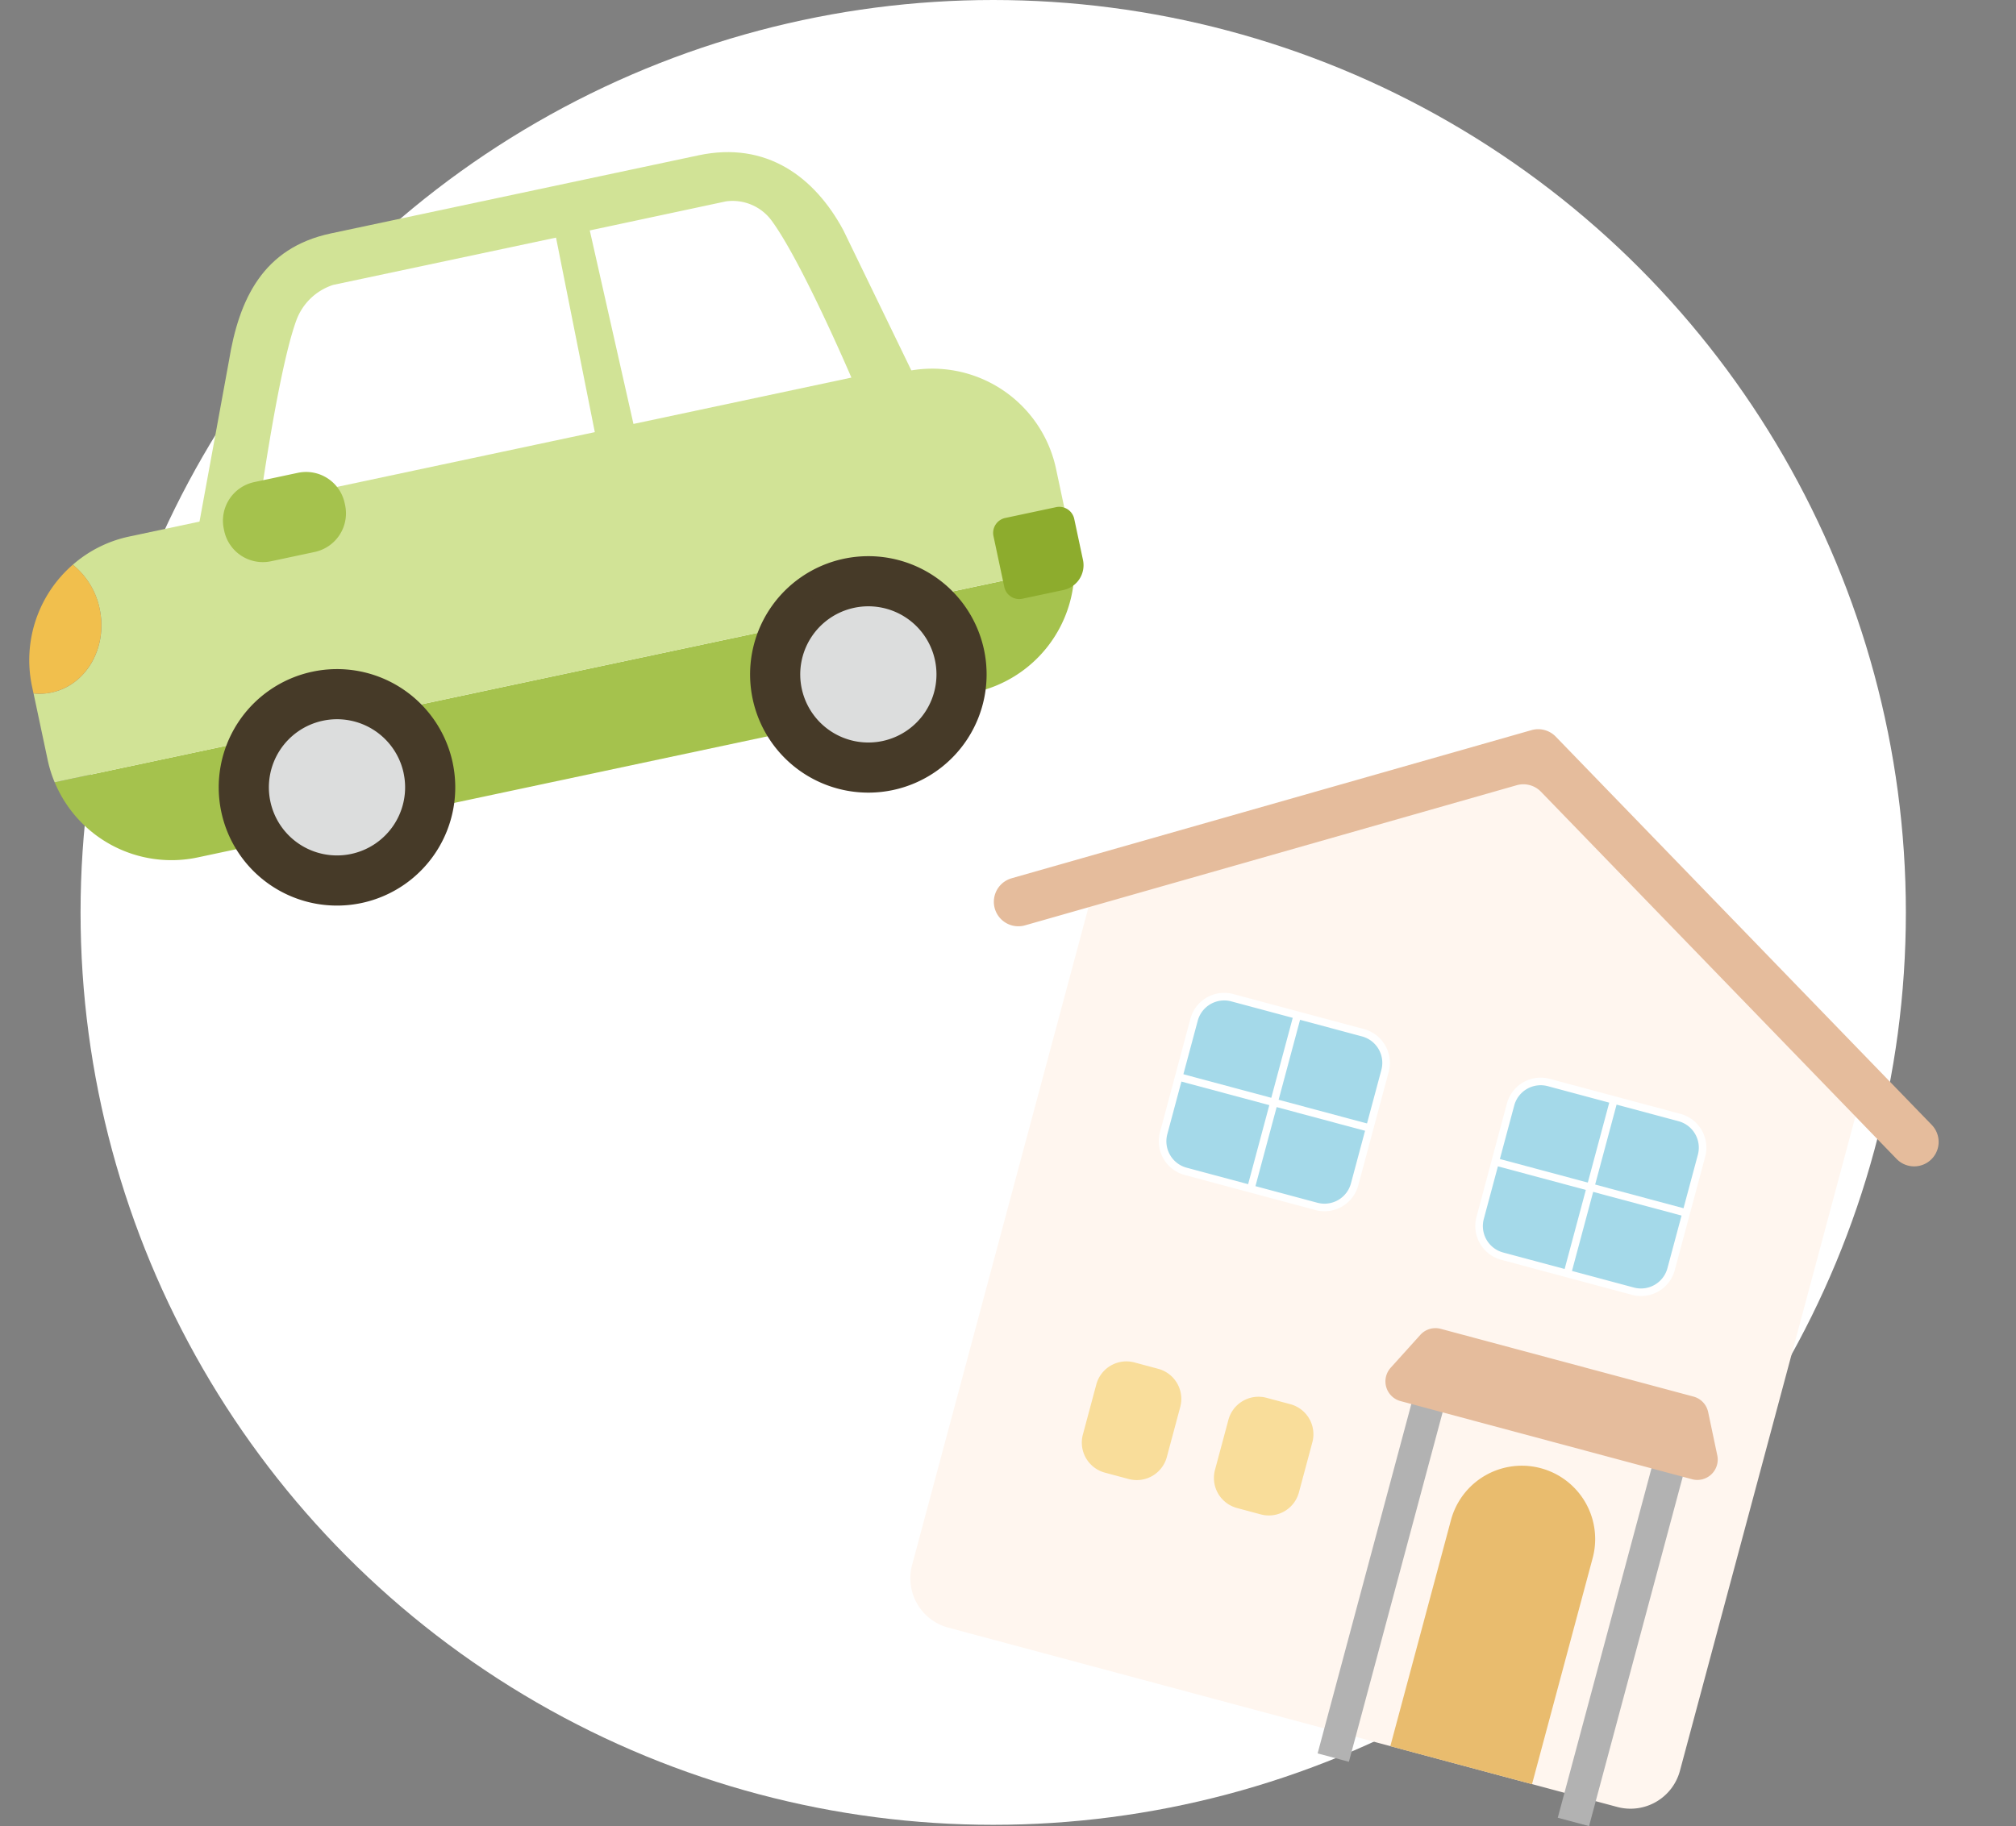
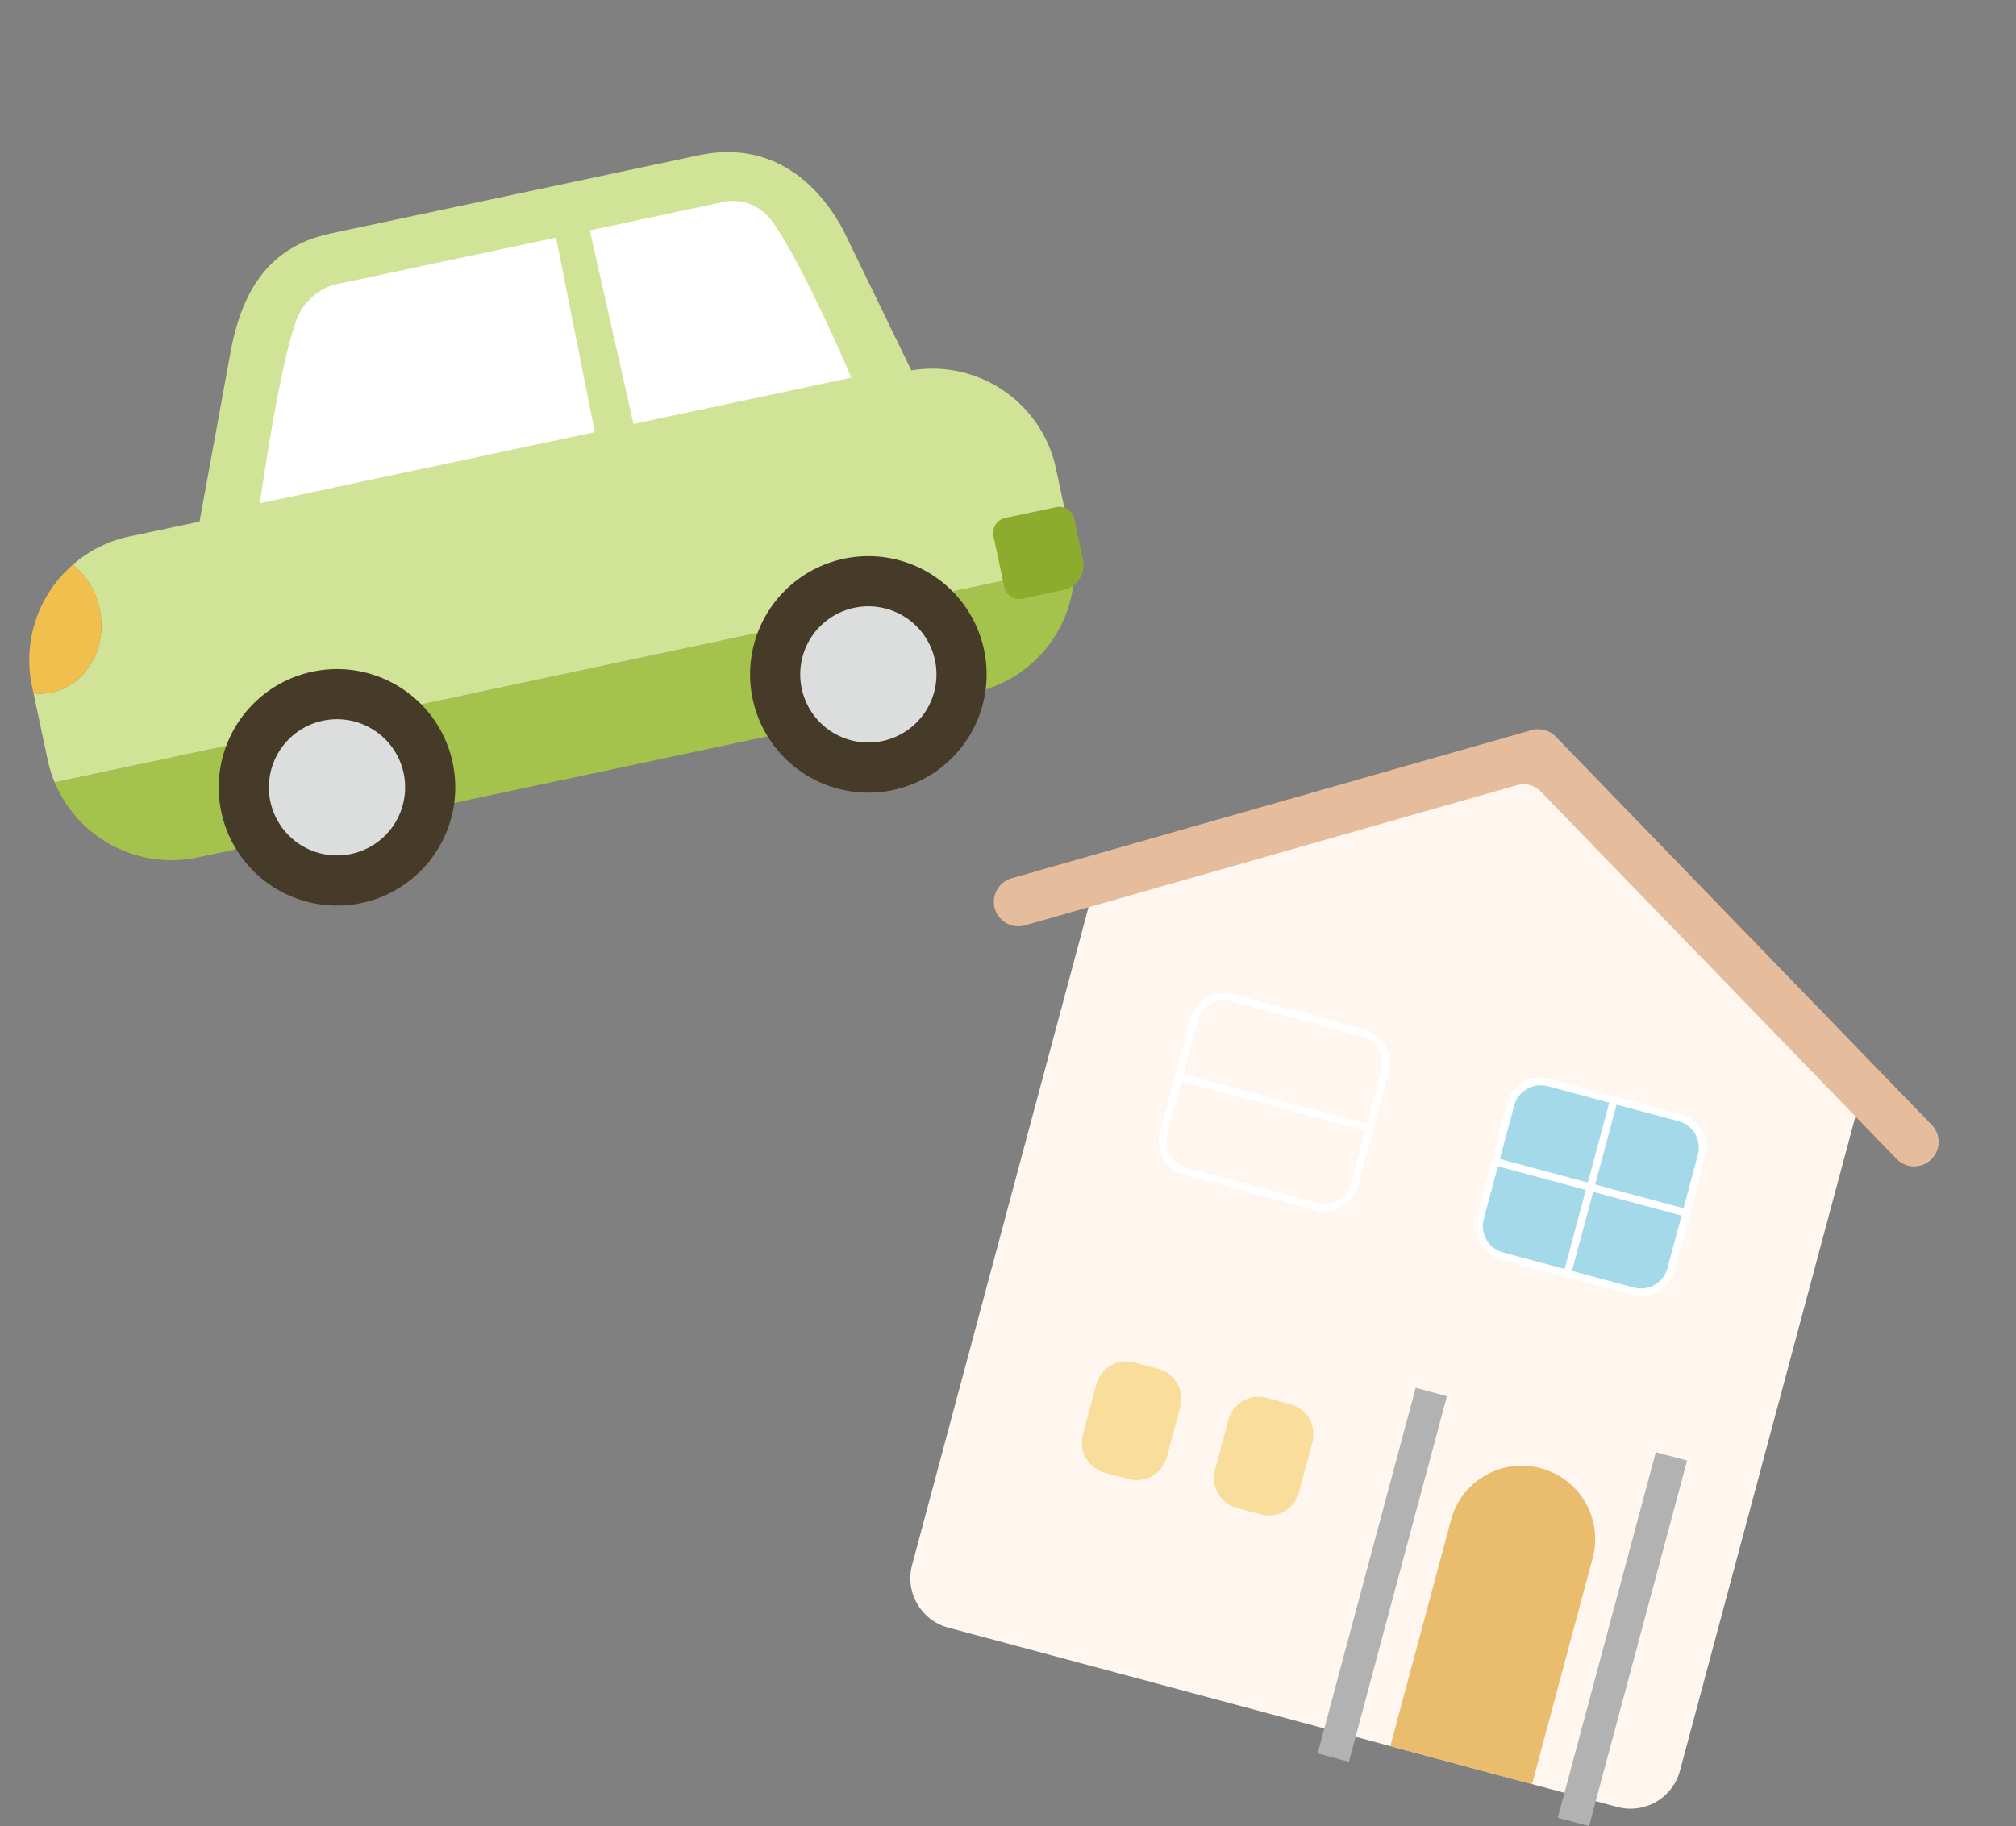
<svg xmlns="http://www.w3.org/2000/svg" width="187.76" height="170.118" viewBox="0 0 187.76 170.118">
  <rect x="0" y="0" width="187.76" height="170.118" fill="#808080" stroke="none" />
  <defs>
    <clipPath id="a">
      <rect width="96.143" height="74.796" fill="#72c3dc" />
    </clipPath>
  </defs>
  <g transform="translate(20745.876 15410.597)">
-     <ellipse cx="85" cy="85" rx="85" ry="85" transform="translate(-20738.373 -15410.597)" fill="#fff" />
    <g transform="translate(17.531 28.351)">
      <path d="M4.765,91.718h64.5a4.765,4.765,0,0,0,4.765-4.765V22.4L36.634,0,0,21.612V86.953a4.765,4.765,0,0,0,4.765,4.765" transform="matrix(0.966, 0.259, -0.259, 0.966, -20655.939, -15377.151)" fill="#fff6ef" />
      <path d="M69.676,92.54H5.175A5.181,5.181,0,0,1,0,87.364V22.023a.409.409,0,0,1,.2-.354L36.836.057a.41.41,0,0,1,.42,0l37.4,22.4a.412.412,0,0,1,.2.353V87.364a5.181,5.181,0,0,1-5.176,5.175M.823,22.258V87.364a4.358,4.358,0,0,0,4.353,4.353h64.5a4.358,4.358,0,0,0,4.354-4.353V23.042L37.043.889Z" transform="matrix(0.966, 0.259, -0.259, 0.966, -20656.23, -15377.656)" fill="none" />
      <path d="M1.108,26.187,44.294.324a2.279,2.279,0,0,1,2.342,0L89.819,26.187a2.278,2.278,0,0,1,1.108,1.955h0a2.279,2.279,0,0,1-3.45,1.955L46.635,5.637a2.279,2.279,0,0,0-2.342,0L3.45,30.1a2.279,2.279,0,0,1-2.342-3.911" transform="matrix(0.966, 0.259, -0.259, 0.966, -20663.477, -15382.713)" fill="#e5bc9c" />
      <path d="M2.9,16.744h12.61a2.9,2.9,0,0,0,2.9-2.9V2.9a2.9,2.9,0,0,0-2.9-2.9H2.9A2.9,2.9,0,0,0,0,2.9V13.843a2.9,2.9,0,0,0,2.9,2.9" transform="matrix(0.966, 0.259, -0.259, 0.966, -20621.969, -15338.854)" fill="#a4d9e9" />
      <path d="M15.864,17.45H3.254A3.258,3.258,0,0,1,0,14.2V3.254A3.258,3.258,0,0,1,3.254,0h12.61a3.258,3.258,0,0,1,3.254,3.254V14.2a3.258,3.258,0,0,1-3.254,3.254M3.254.707A2.551,2.551,0,0,0,.707,3.254V14.2a2.551,2.551,0,0,0,2.548,2.548h12.61A2.551,2.551,0,0,0,18.412,14.2V3.254A2.551,2.551,0,0,0,15.864.707Z" transform="matrix(0.966, 0.259, -0.259, 0.966, -20622.219, -15339.287)" fill="#fff" />
      <rect width="0.707" height="16.445" transform="matrix(0.966, 0.259, -0.259, 0.966, -20613.484, -15336.397)" fill="#fff" />
      <rect width="18.221" height="0.707" transform="matrix(0.966, 0.259, -0.259, 0.966, -20623.885, -15331.019)" fill="#fff" />
-       <path d="M2.9,16.744H15.51a2.9,2.9,0,0,0,2.9-2.9V2.9A2.9,2.9,0,0,0,15.51,0H2.9A2.9,2.9,0,0,0,0,2.9V13.843a2.9,2.9,0,0,0,2.9,2.9" transform="matrix(0.966, 0.259, -0.259, 0.966, -20651.447, -15346.752)" fill="#a4d9e9" />
      <path d="M15.863,17.45H3.254A3.258,3.258,0,0,1,0,14.2V3.254A3.258,3.258,0,0,1,3.254,0H15.863a3.258,3.258,0,0,1,3.254,3.254V14.2a3.258,3.258,0,0,1-3.254,3.254M3.254.707A2.551,2.551,0,0,0,.707,3.254V14.2a2.551,2.551,0,0,0,2.548,2.548H15.863A2.551,2.551,0,0,0,18.411,14.2V3.254A2.551,2.551,0,0,0,15.863.707Z" transform="matrix(0.966, 0.259, -0.259, 0.966, -20651.695, -15347.186)" fill="#fff" />
      <path d="M2.9,10.628H5.193a2.9,2.9,0,0,0,2.9-2.9V2.9A2.9,2.9,0,0,0,5.193,0H2.9A2.9,2.9,0,0,0,0,2.9V7.727a2.9,2.9,0,0,0,2.9,2.9" transform="matrix(0.966, 0.259, -0.259, 0.966, -20660.551, -15312.773)" fill="#f9dd9a" />
      <path d="M2.9,10.628H5.193a2.9,2.9,0,0,0,2.9-2.9V2.9A2.9,2.9,0,0,0,5.193,0H2.9A2.9,2.9,0,0,0,0,2.9V7.727a2.9,2.9,0,0,0,2.9,2.9" transform="matrix(0.966, 0.259, -0.259, 0.966, -20648.248, -15309.478)" fill="#f9dd9a" />
-       <rect width="0.707" height="16.445" transform="matrix(0.966, 0.259, -0.259, 0.966, -20642.963, -15344.295)" fill="#fff" />
      <rect width="18.221" height="0.707" transform="matrix(0.966, 0.259, -0.259, 0.966, -20653.365, -15338.917)" fill="#fff" />
      <path d="M0,6.831V28.64H13.662V6.831A6.831,6.831,0,1,0,0,6.831" transform="matrix(0.966, 0.259, -0.259, 0.966, -20626.502, -15303.938)" fill="#e9bc6e" />
      <rect width="3.015" height="35.255" transform="matrix(0.966, 0.259, -0.259, 0.966, -20631.559, -15309.657)" fill="#b2b2b2" />
      <rect width="3.015" height="35.255" transform="matrix(0.966, 0.259, -0.259, 0.966, -20609.193, -15303.664)" fill="#b2b2b2" />
-       <path d="M29.994,7.471H1.905a1.9,1.9,0,0,1-1.7-2.766L2.074,1.04A1.9,1.9,0,0,1,3.77,0H28.129a1.9,1.9,0,0,1,1.7,1.04L31.69,4.706a1.9,1.9,0,0,1-1.7,2.766" transform="matrix(0.966, 0.259, -0.259, 0.966, -20632.863, -15316.129)" fill="#e5bc9c" />
    </g>
    <g transform="translate(-20735.467 -15404.602) rotate(8)">
      <g transform="translate(0 0)" clip-path="url(#a)">
        <path d="M18.265,72.8,87.814,47.487A11.781,11.781,0,0,0,95.367,34.5L4.131,67.706A11.78,11.78,0,0,0,18.265,72.8" transform="translate(-0.089 -0.739)" fill="#a5c24d" />
        <path d="M94.765,32.076l-2.422-6.654A11.777,11.777,0,0,0,77.292,18.4L7.743,43.717a11.634,11.634,0,0,0-4.827,3.329,7.107,7.107,0,0,1,3.047,3.715c1.265,3.476-.236,7.214-3.353,8.348a5.4,5.4,0,0,1-1.646.318l2.182,6a11.665,11.665,0,0,0,.916,1.924L95.3,34.139a11.614,11.614,0,0,0-.534-2.063" transform="translate(-0.021 -0.379)" fill="#d1e396" />
        <path d="M69.475,38.918l-32.9,11.976C30.5,53.1,16.3,52.647,14.094,46.578l.86-20.747c.128-5.814,1.67-10.861,7.739-13.071L55.6.786c6.069-2.21,10.99.486,14.329,5.037L80.95,22.246c2.209,6.069-5.407,14.464-11.476,16.673" transform="translate(-0.302 0)" fill="#d1e396" />
        <path d="M5.942,51.4a7.107,7.107,0,0,0-3.047-3.715A11.768,11.768,0,0,0,.7,59.411l.24.659a5.4,5.4,0,0,0,1.646-.318c3.117-1.134,4.618-4.872,3.353-8.348" transform="translate(0 -1.022)" fill="#f1bf4d" />
        <path d="M40.916,61.167A11.015,11.015,0,1,1,26.8,54.584a11.015,11.015,0,0,1,14.118,6.583" transform="translate(-0.419 -1.156)" fill="#463a28" />
        <path d="M36.63,62.866A6.344,6.344,0,1,1,28.5,59.075a6.344,6.344,0,0,1,8.132,3.792" transform="translate(-0.522 -1.258)" fill="#dcdddd" />
        <path d="M89.5,43.484A11.014,11.014,0,1,1,75.382,36.9,11.015,11.015,0,0,1,89.5,43.484" transform="translate(-1.461 -0.777)" fill="#463a28" />
        <path d="M87.478,44.286a8.812,8.812,0,1,1-11.294-5.267,8.812,8.812,0,0,1,11.294,5.267" transform="translate(-1.509 -0.825)" fill="#463a28" />
        <path d="M85.214,45.183a6.344,6.344,0,1,1-8.132-3.792,6.344,6.344,0,0,1,8.132,3.792" transform="translate(-1.563 -0.879)" fill="#dcdddd" />
        <path d="M43.644,10.45l6.1,17.443L19.775,38.8s-.021-12.589.982-17.31A5.429,5.429,0,0,1,23.707,17.7Z" transform="translate(-0.424 -0.224)" fill="#fff" />
        <path d="M47.253,9.225,53.79,26.51l19.5-7.1S67.153,9.25,63.835,5.9a4.515,4.515,0,0,0-4.4-1.121Z" transform="translate(-1.013 -0.099)" fill="#fff" />
        <path d="M96.509,36.78l-3.681,1.34a1.423,1.423,0,0,1-1.82-.848l-1.66-4.559a1.424,1.424,0,0,1,.848-1.82l4.559-1.66a1.425,1.425,0,0,1,1.82.849l1.341,3.681a2.361,2.361,0,0,1-1.407,3.017" transform="translate(-1.914 -0.625)" fill="#8dac2d" />
-         <path d="M25.4,43.119l-3.924,1.429a3.678,3.678,0,0,1-4.7-2.192l-.069-.192a3.677,3.677,0,0,1,2.191-4.7l3.925-1.429a3.677,3.677,0,0,1,4.7,2.192l.07.191a3.678,3.678,0,0,1-2.192,4.7" transform="translate(-0.353 -0.768)" fill="#a5c24d" />
      </g>
    </g>
  </g>
</svg>